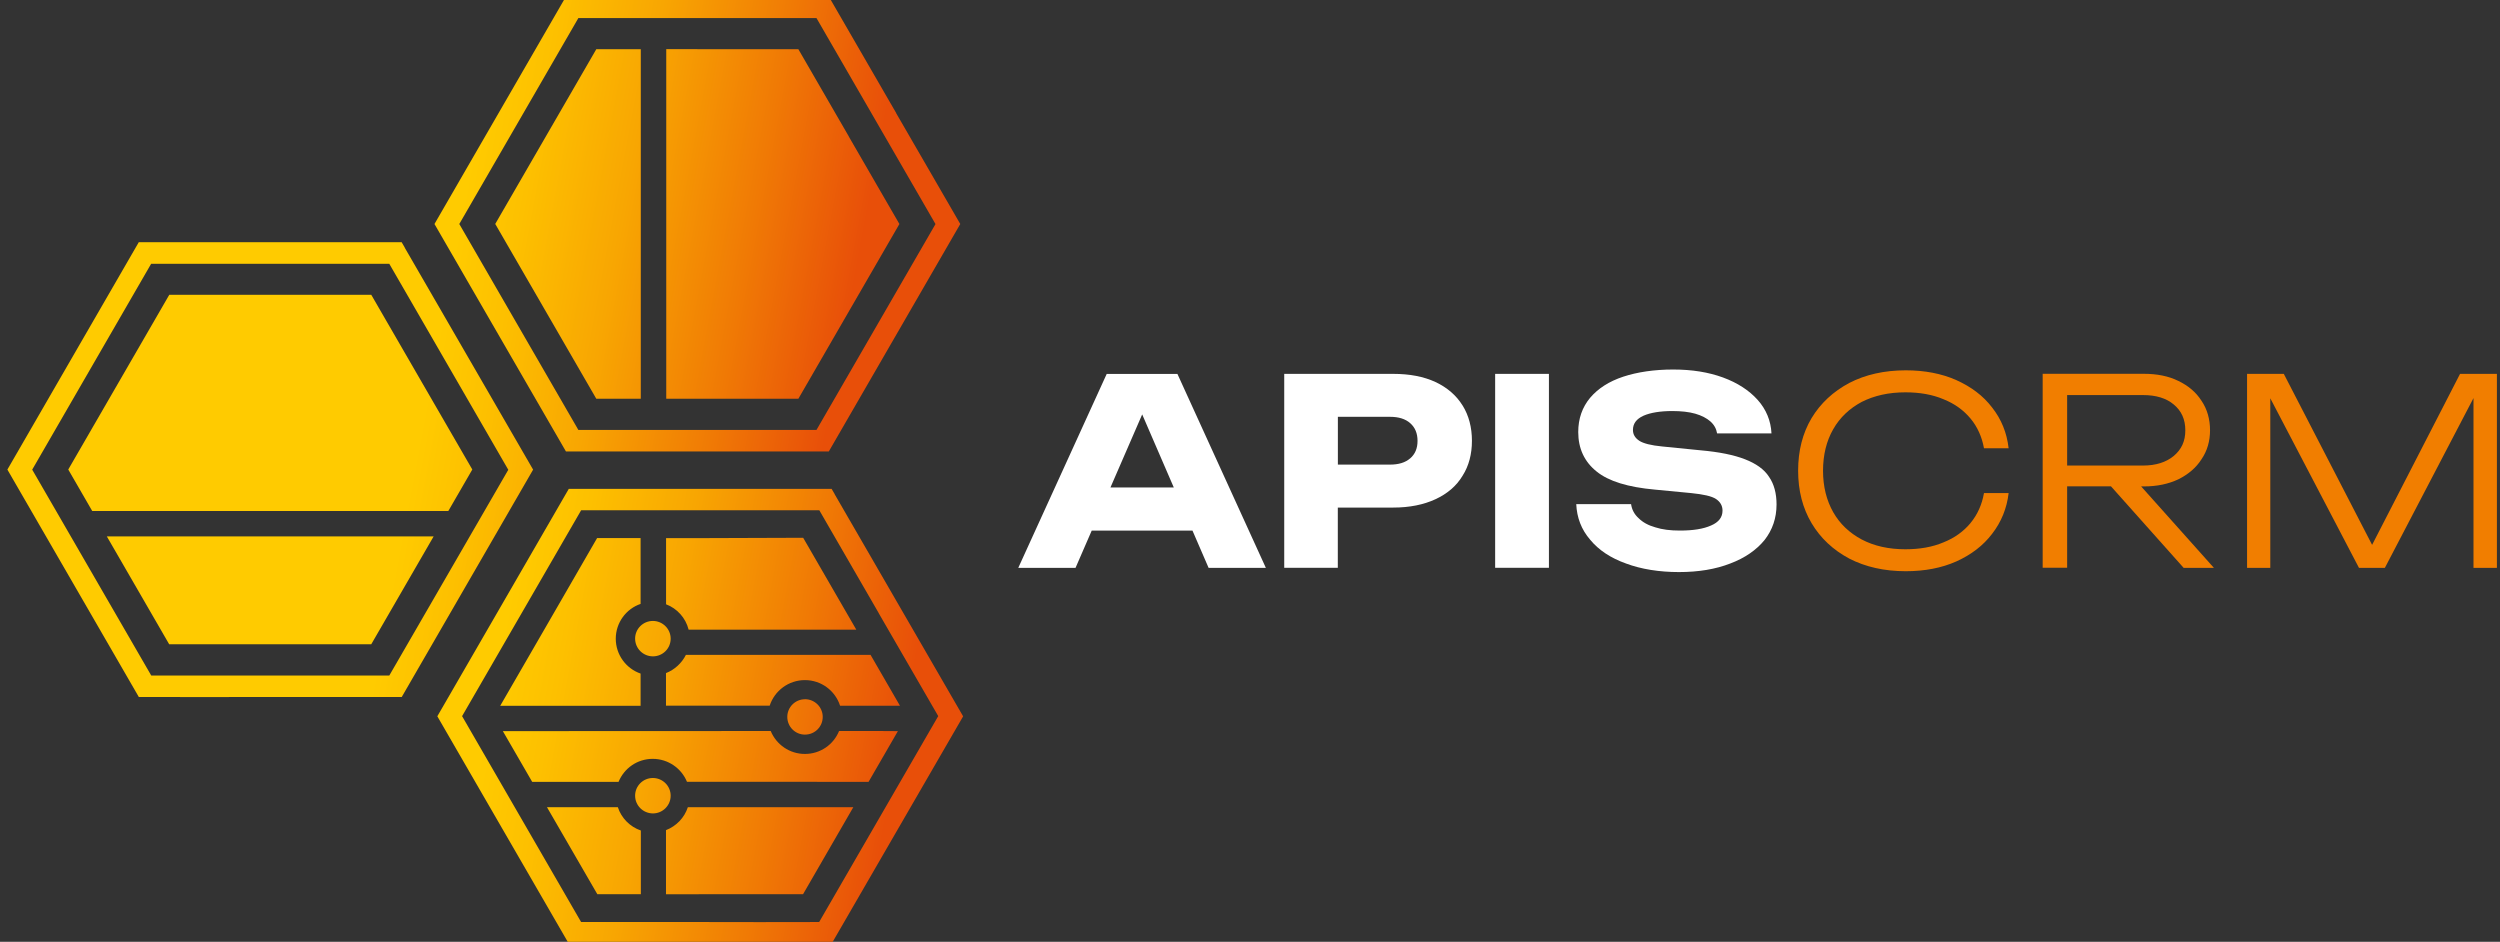
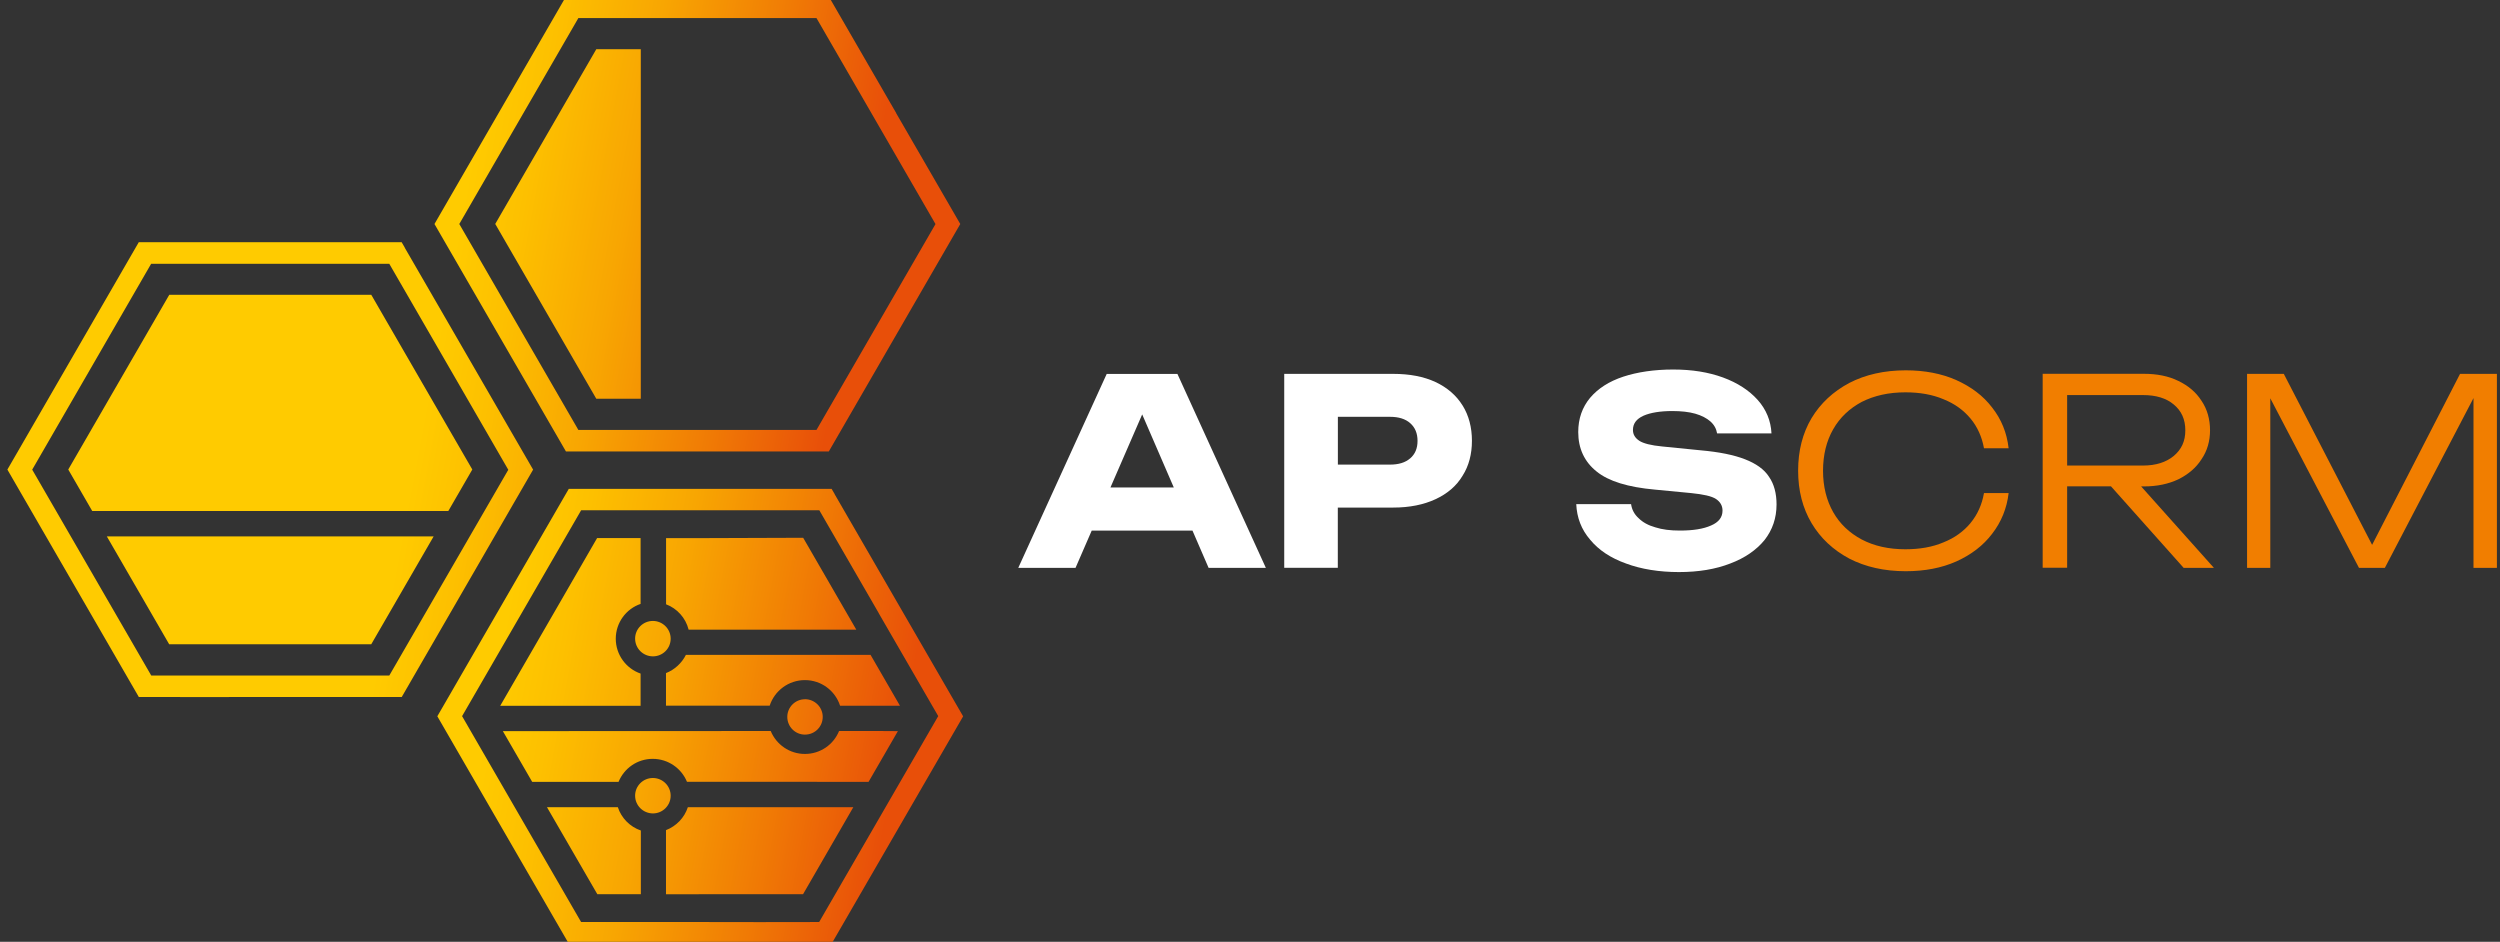
<svg xmlns="http://www.w3.org/2000/svg" width="146" height="55" viewBox="0 0 146 55" fill="none">
  <rect x="0" y="0" width="146" height="55" fill="#333333" stroke="none" />
  <g clip-path="url(#clip0_168_2678)">
    <path d="M70.582 33.163H73.926L68.761 21.837H64.632L59.467 33.163H62.811L63.756 30.988H69.641L70.582 33.163ZM64.85 28.469L66.704 24.201L68.55 28.469H64.85Z" fill="white" />
    <path d="M85.412 23.678C85.056 23.097 84.518 22.632 83.831 22.309C83.141 21.99 82.319 21.834 81.367 21.834H74.999V33.159H78.128V29.642H81.367C82.319 29.642 83.141 29.475 83.831 29.155C84.522 28.836 85.056 28.382 85.412 27.787C85.783 27.206 85.961 26.516 85.961 25.743C85.961 24.97 85.783 24.269 85.412 23.674V23.678ZM82.355 26.767C82.068 27.017 81.676 27.133 81.178 27.133H78.132V24.342H81.178C81.679 24.342 82.072 24.462 82.355 24.712C82.642 24.963 82.784 25.308 82.784 25.747C82.784 26.186 82.642 26.52 82.355 26.77V26.767Z" fill="white" />
-     <path d="M90.457 21.834H87.317V33.159H90.457V21.834Z" fill="white" />
    <path d="M92.053 29.442H95.255C95.302 29.761 95.444 30.037 95.695 30.262C95.931 30.498 96.255 30.68 96.669 30.796C97.073 30.927 97.549 30.985 98.109 30.985C98.872 30.985 99.479 30.89 99.93 30.687C100.369 30.498 100.595 30.212 100.595 29.82C100.595 29.533 100.464 29.308 100.213 29.141C99.962 28.974 99.475 28.869 98.763 28.796L96.644 28.593C95.073 28.451 93.943 28.106 93.242 27.536C92.529 26.966 92.169 26.193 92.169 25.231C92.169 24.447 92.406 23.783 92.86 23.235C93.325 22.687 93.965 22.273 94.801 21.997C95.633 21.725 96.611 21.58 97.716 21.58C98.821 21.58 99.773 21.736 100.62 22.044C101.463 22.353 102.143 22.792 102.645 23.351C103.146 23.91 103.419 24.574 103.455 25.311H100.279C100.231 25.039 100.111 24.81 99.886 24.611C99.671 24.422 99.374 24.266 99.006 24.16C98.639 24.055 98.185 24.005 97.662 24.005C96.96 24.005 96.389 24.099 95.982 24.277C95.564 24.465 95.364 24.741 95.364 25.108C95.364 25.369 95.484 25.573 95.731 25.739C95.968 25.896 96.422 26.012 97.065 26.073L99.326 26.299C100.398 26.393 101.267 26.571 101.907 26.821C102.55 27.072 103.026 27.402 103.31 27.845C103.608 28.273 103.75 28.818 103.75 29.46C103.75 30.255 103.514 30.945 103.048 31.54C102.572 32.121 101.907 32.585 101.049 32.908C100.191 33.242 99.192 33.409 98.05 33.409C96.909 33.409 95.848 33.242 94.957 32.908C94.063 32.589 93.362 32.124 92.864 31.518C92.351 30.923 92.089 30.233 92.053 29.438V29.442Z" fill="white" />
    <path d="M115.08 30.545C114.676 31.032 114.153 31.413 113.499 31.674C112.855 31.947 112.117 32.077 111.274 32.077C110.3 32.077 109.453 31.889 108.726 31.507C108.014 31.126 107.454 30.604 107.061 29.914C106.669 29.224 106.465 28.415 106.465 27.489C106.465 26.564 106.669 25.743 107.061 25.064C107.454 24.375 108.014 23.852 108.726 23.471C109.453 23.104 110.296 22.912 111.274 22.912C112.117 22.912 112.855 23.043 113.499 23.315C114.153 23.576 114.676 23.957 115.08 24.444C115.483 24.93 115.745 25.515 115.865 26.179H117.304C117.199 25.264 116.875 24.48 116.341 23.801C115.818 23.111 115.116 22.589 114.247 22.197C113.389 21.816 112.404 21.627 111.296 21.627C110.045 21.627 108.94 21.877 107.999 22.364C107.058 22.865 106.32 23.551 105.796 24.418C105.273 25.297 105.011 26.32 105.011 27.485C105.011 28.651 105.273 29.671 105.796 30.553C106.32 31.431 107.058 32.121 107.999 32.622C108.94 33.108 110.045 33.359 111.296 33.359C112.401 33.359 113.389 33.17 114.247 32.789C115.116 32.397 115.818 31.863 116.341 31.173C116.875 30.484 117.199 29.689 117.304 28.796H115.865C115.745 29.475 115.483 30.055 115.08 30.542V30.545Z" fill="#F17E00" />
    <path d="M127.518 33.163H129.292L125.043 28.407H125.195C125.97 28.407 126.635 28.266 127.22 27.99C127.791 27.703 128.245 27.326 128.565 26.825C128.899 26.338 129.066 25.769 129.066 25.126C129.066 24.484 128.899 23.888 128.565 23.402C128.245 22.901 127.791 22.523 127.22 22.248C126.638 21.961 125.97 21.83 125.195 21.83H119.292V33.155H120.721V28.4H123.28L127.518 33.155V33.163ZM120.721 23.072H125.159C125.897 23.072 126.504 23.249 126.944 23.62C127.394 23.99 127.623 24.487 127.623 25.13C127.623 25.772 127.398 26.248 126.944 26.629C126.504 26.995 125.897 27.188 125.159 27.188H120.721V23.075V23.072Z" fill="#F17E00" />
    <path d="M143.667 21.834L138.531 31.82L133.374 21.834H131.229V33.163H132.585V23.26L137.764 33.163H139.276L144.452 23.249V33.163H145.819V21.834H143.667Z" fill="#F17E00" />
    <path fill-rule="evenodd" clip-rule="evenodd" d="M36.081 47.138C36.288 47.776 36.789 48.285 37.426 48.502C37.426 49.744 37.426 50.985 37.426 52.223C36.575 52.223 35.728 52.223 34.885 52.223C33.907 50.531 32.926 48.836 31.944 47.141C33.325 47.141 34.703 47.141 36.081 47.141V47.138ZM38.131 47.504C38.701 47.504 39.167 47.039 39.167 46.47C39.167 45.9 38.701 45.435 38.127 45.435C37.553 45.435 37.088 45.9 37.091 46.47C37.091 47.039 37.556 47.501 38.131 47.504ZM47.011 40.836C46.444 40.836 45.978 41.297 45.978 41.867C45.978 42.437 46.44 42.905 47.011 42.901C47.585 42.901 48.047 42.441 48.047 41.867C48.047 41.297 47.585 40.836 47.007 40.832L47.011 40.836ZM38.127 36.263C37.556 36.263 37.088 36.727 37.091 37.297C37.091 37.867 37.556 38.331 38.131 38.331C38.705 38.331 39.17 37.867 39.167 37.297C39.167 36.727 38.698 36.263 38.127 36.263ZM48.748 28.861C48.69 28.76 48.628 28.654 48.566 28.549C46.007 28.553 43.449 28.549 40.893 28.549H40.89C38.331 28.556 35.775 28.549 33.217 28.549C30.658 32.981 28.099 37.406 25.54 41.831C26.823 44.048 28.099 46.259 29.378 48.47C30.658 50.68 31.937 52.898 33.217 55.109C35.772 55.109 38.334 55.112 40.893 55.109C43.449 55.109 46.011 55.109 48.57 55.105C51.129 50.68 53.688 46.255 56.247 41.834C55 39.675 53.749 37.511 52.499 35.355C51.252 33.195 50.002 31.032 48.748 28.869V28.861ZM51.322 35.812C50.162 33.809 49.002 31.805 47.847 29.798C45.528 29.798 43.209 29.798 40.89 29.798C38.571 29.798 36.252 29.798 33.94 29.798C31.621 33.809 29.302 37.816 26.986 41.823C29.305 45.831 31.621 49.842 33.936 53.846C36.255 53.846 38.574 53.846 40.893 53.846C43.209 53.853 45.524 53.853 47.839 53.846C50.155 49.838 52.474 45.827 54.793 41.82C53.637 39.82 52.477 37.816 51.318 35.812H51.322ZM50.845 38.252C51.416 39.239 51.987 40.226 52.557 41.214C51.391 41.217 50.227 41.214 49.061 41.214C48.781 40.346 47.97 39.718 47.007 39.718C46.047 39.718 45.23 40.346 44.95 41.21C42.932 41.21 40.915 41.21 38.894 41.21C38.894 40.582 38.894 39.947 38.894 39.308C39.399 39.112 39.817 38.724 40.057 38.244C43.648 38.248 47.247 38.248 50.842 38.244L50.845 38.252ZM40.214 36.767C40.043 36.088 39.548 35.536 38.898 35.29C38.898 34.005 38.898 32.72 38.898 31.427C39.559 31.431 40.221 31.427 40.882 31.427C42.889 31.42 44.899 31.413 46.905 31.406C47.941 33.199 48.973 34.985 50.009 36.774C46.742 36.774 43.478 36.774 40.21 36.774L40.214 36.767ZM29.215 41.214C30.102 39.685 30.985 38.157 31.868 36.625C32.868 34.894 33.867 33.159 34.87 31.424C35.714 31.424 36.564 31.424 37.411 31.424C37.411 32.709 37.411 33.986 37.411 35.268C36.568 35.555 35.961 36.361 35.961 37.301C35.961 38.241 36.568 39.047 37.411 39.337C37.411 39.965 37.411 40.596 37.411 41.217C34.678 41.217 31.944 41.217 29.211 41.217L29.215 41.214ZM50.718 45.66C47.185 45.66 43.652 45.66 40.119 45.657C39.799 44.873 39.021 44.317 38.12 44.317C37.215 44.317 36.448 44.869 36.124 45.66C34.438 45.66 32.758 45.66 31.079 45.66C30.509 44.673 29.938 43.685 29.367 42.698C30.243 42.698 38.607 42.691 45.011 42.691C45.331 43.475 46.109 44.034 47.011 44.03C47.912 44.03 48.683 43.479 49.002 42.691C51.063 42.691 52.426 42.691 52.437 42.698C51.867 43.689 51.296 44.68 50.722 45.664L50.718 45.66ZM49.835 47.138C48.853 48.833 47.876 50.528 46.898 52.223C44.892 52.223 42.885 52.223 40.886 52.223C40.224 52.223 39.559 52.23 38.894 52.227C38.894 50.978 38.894 49.733 38.894 48.48C39.494 48.248 39.97 47.758 40.17 47.141C43.39 47.141 46.611 47.141 49.835 47.141V47.138Z" fill="url(#paint0_linear_168_2678)" />
    <path d="M21.683 17.217C19.717 17.217 17.751 17.22 15.784 17.217C13.818 17.217 11.851 17.217 9.885 17.217C7.918 20.618 5.948 24.023 3.986 27.42L5.385 29.841H26.183L27.583 27.42C26.598 25.718 25.616 24.019 24.631 22.317C23.646 20.614 22.665 18.915 21.68 17.213L21.683 17.217Z" fill="url(#paint1_linear_168_2678)" />
    <path d="M9.881 37.627C11.851 37.627 13.818 37.631 15.784 37.627C17.747 37.631 19.713 37.627 21.68 37.627L25.325 31.326H6.239L9.881 37.627Z" fill="url(#paint2_linear_168_2678)" />
    <path d="M28.924 13.082C30.89 16.483 32.857 19.885 34.823 23.286H37.422V2.875C36.557 2.875 35.692 2.875 34.823 2.875C32.857 6.276 30.887 9.681 28.92 13.082H28.924Z" fill="url(#paint3_linear_168_2678)" />
    <path d="M23.639 14.458C23.581 14.356 23.519 14.251 23.457 14.146C20.898 14.149 18.336 14.146 15.78 14.146C13.222 14.149 10.659 14.146 8.104 14.146C5.548 18.574 2.99 22.999 0.431 27.424C1.714 29.642 2.993 31.856 4.273 34.07C5.552 36.281 6.832 38.495 8.107 40.705C10.663 40.705 13.222 40.713 15.78 40.705H15.784C18.339 40.705 20.902 40.705 23.461 40.705C26.02 36.281 28.579 31.856 31.134 27.427C29.887 25.268 28.637 23.104 27.386 20.948C26.14 18.788 24.889 16.625 23.635 14.462L23.639 14.458ZM22.734 39.453C20.415 39.453 18.096 39.453 15.784 39.453C13.465 39.453 11.146 39.453 8.834 39.453C6.515 35.446 4.2 31.435 1.881 27.427C4.196 23.42 6.508 19.413 8.827 15.405C11.146 15.405 13.465 15.405 15.784 15.405C18.096 15.405 20.415 15.405 22.734 15.405C23.893 17.409 25.053 19.413 26.209 21.42C27.368 23.424 28.528 25.427 29.684 27.435C27.365 31.446 25.046 35.453 22.73 39.46L22.734 39.453Z" fill="url(#paint4_linear_168_2678)" />
    <path d="M52.336 6.599C51.089 4.44 49.839 2.276 48.585 0.113C48.526 0.011 48.465 -0.094 48.403 -0.199C45.844 -0.196 43.282 -0.199 40.726 -0.199H40.723C38.164 -0.192 35.608 -0.199 33.05 -0.199C30.491 4.233 27.932 8.657 25.373 13.082C26.656 15.3 27.935 17.514 29.215 19.729C30.494 21.939 31.774 24.153 33.05 26.364C35.605 26.364 38.167 26.367 40.726 26.364C43.282 26.364 45.844 26.367 48.403 26.364C50.962 21.939 53.521 17.514 56.08 13.082C54.833 10.922 53.583 8.759 52.332 6.603L52.336 6.599ZM47.68 25.108C45.361 25.108 43.042 25.108 40.73 25.108H38.909H38.883H33.776C31.457 21.101 29.142 17.09 26.823 13.082C29.139 9.075 31.457 5.064 33.776 1.057C36.092 1.057 38.407 1.057 40.726 1.057C43.045 1.057 45.364 1.057 47.683 1.057C48.843 3.06 50.002 5.064 51.158 7.071C52.318 9.075 53.477 11.079 54.633 13.086C52.314 17.097 49.995 21.104 47.68 25.112V25.108Z" fill="url(#paint5_linear_168_2678)" />
-     <path d="M49.577 7.979C48.592 6.276 47.61 4.577 46.625 2.875C44.659 2.875 42.693 2.879 40.726 2.875V2.868C40.123 2.868 39.516 2.868 38.909 2.868V23.286C39.516 23.286 40.123 23.286 40.726 23.286C42.696 23.286 44.659 23.286 46.625 23.286C48.588 19.885 50.555 16.483 52.525 13.082C51.54 11.38 50.558 9.681 49.573 7.979H49.577Z" fill="url(#paint6_linear_168_2678)" />
  </g>
  <defs>
    <linearGradient id="paint0_linear_168_2678" x1="52.452" y1="43.983" x2="28.901" y2="39.569" gradientUnits="userSpaceOnUse">
      <stop stop-color="#E84F09" />
      <stop offset="0.28" stop-color="#F07A05" />
      <stop offset="0.6" stop-color="#F8A602" />
      <stop offset="0.85" stop-color="#FDC000" />
      <stop offset="1" stop-color="#FFCB00" />
    </linearGradient>
    <linearGradient id="paint1_linear_168_2678" x1="47.382" y1="29.867" x2="24.466" y2="25.565" gradientUnits="userSpaceOnUse">
      <stop stop-color="#E84F09" />
      <stop offset="0.28" stop-color="#F07A05" />
      <stop offset="0.6" stop-color="#F8A602" />
      <stop offset="0.85" stop-color="#FDC000" />
      <stop offset="1" stop-color="#FFCB00" />
    </linearGradient>
    <linearGradient id="paint2_linear_168_2678" x1="45.535" y1="39.707" x2="22.62" y2="35.405" gradientUnits="userSpaceOnUse">
      <stop stop-color="#E84F09" />
      <stop offset="0.28" stop-color="#F07A05" />
      <stop offset="0.6" stop-color="#F8A602" />
      <stop offset="0.85" stop-color="#FDC000" />
      <stop offset="1" stop-color="#FFCB00" />
    </linearGradient>
    <linearGradient id="paint3_linear_168_2678" x1="50.042" y1="15.688" x2="27.13" y2="11.387" gradientUnits="userSpaceOnUse">
      <stop stop-color="#E84F09" />
      <stop offset="0.28" stop-color="#F07A05" />
      <stop offset="0.6" stop-color="#F8A602" />
      <stop offset="0.85" stop-color="#FDC000" />
      <stop offset="1" stop-color="#FFCB00" />
    </linearGradient>
    <linearGradient id="paint4_linear_168_2678" x1="46.753" y1="33.221" x2="23.837" y2="28.919" gradientUnits="userSpaceOnUse">
      <stop stop-color="#E84F09" />
      <stop offset="0.28" stop-color="#F07A05" />
      <stop offset="0.6" stop-color="#F8A602" />
      <stop offset="0.85" stop-color="#FDC000" />
      <stop offset="1" stop-color="#FFCB00" />
    </linearGradient>
    <linearGradient id="paint5_linear_168_2678" x1="50.199" y1="14.854" x2="27.287" y2="10.552" gradientUnits="userSpaceOnUse">
      <stop stop-color="#E84F09" />
      <stop offset="0.28" stop-color="#F07A05" />
      <stop offset="0.6" stop-color="#F8A602" />
      <stop offset="0.85" stop-color="#FDC000" />
      <stop offset="1" stop-color="#FFCB00" />
    </linearGradient>
    <linearGradient id="paint6_linear_168_2678" x1="50.267" y1="14.487" x2="27.356" y2="10.185" gradientUnits="userSpaceOnUse">
      <stop stop-color="#E84F09" />
      <stop offset="0.28" stop-color="#F07A05" />
      <stop offset="0.6" stop-color="#F8A602" />
      <stop offset="0.85" stop-color="#FDC000" />
      <stop offset="1" stop-color="#FFCB00" />
    </linearGradient>
    <clipPath id="clip0_168_2678">
      <rect width="146" height="55" fill="white" />
    </clipPath>
  </defs>
</svg>